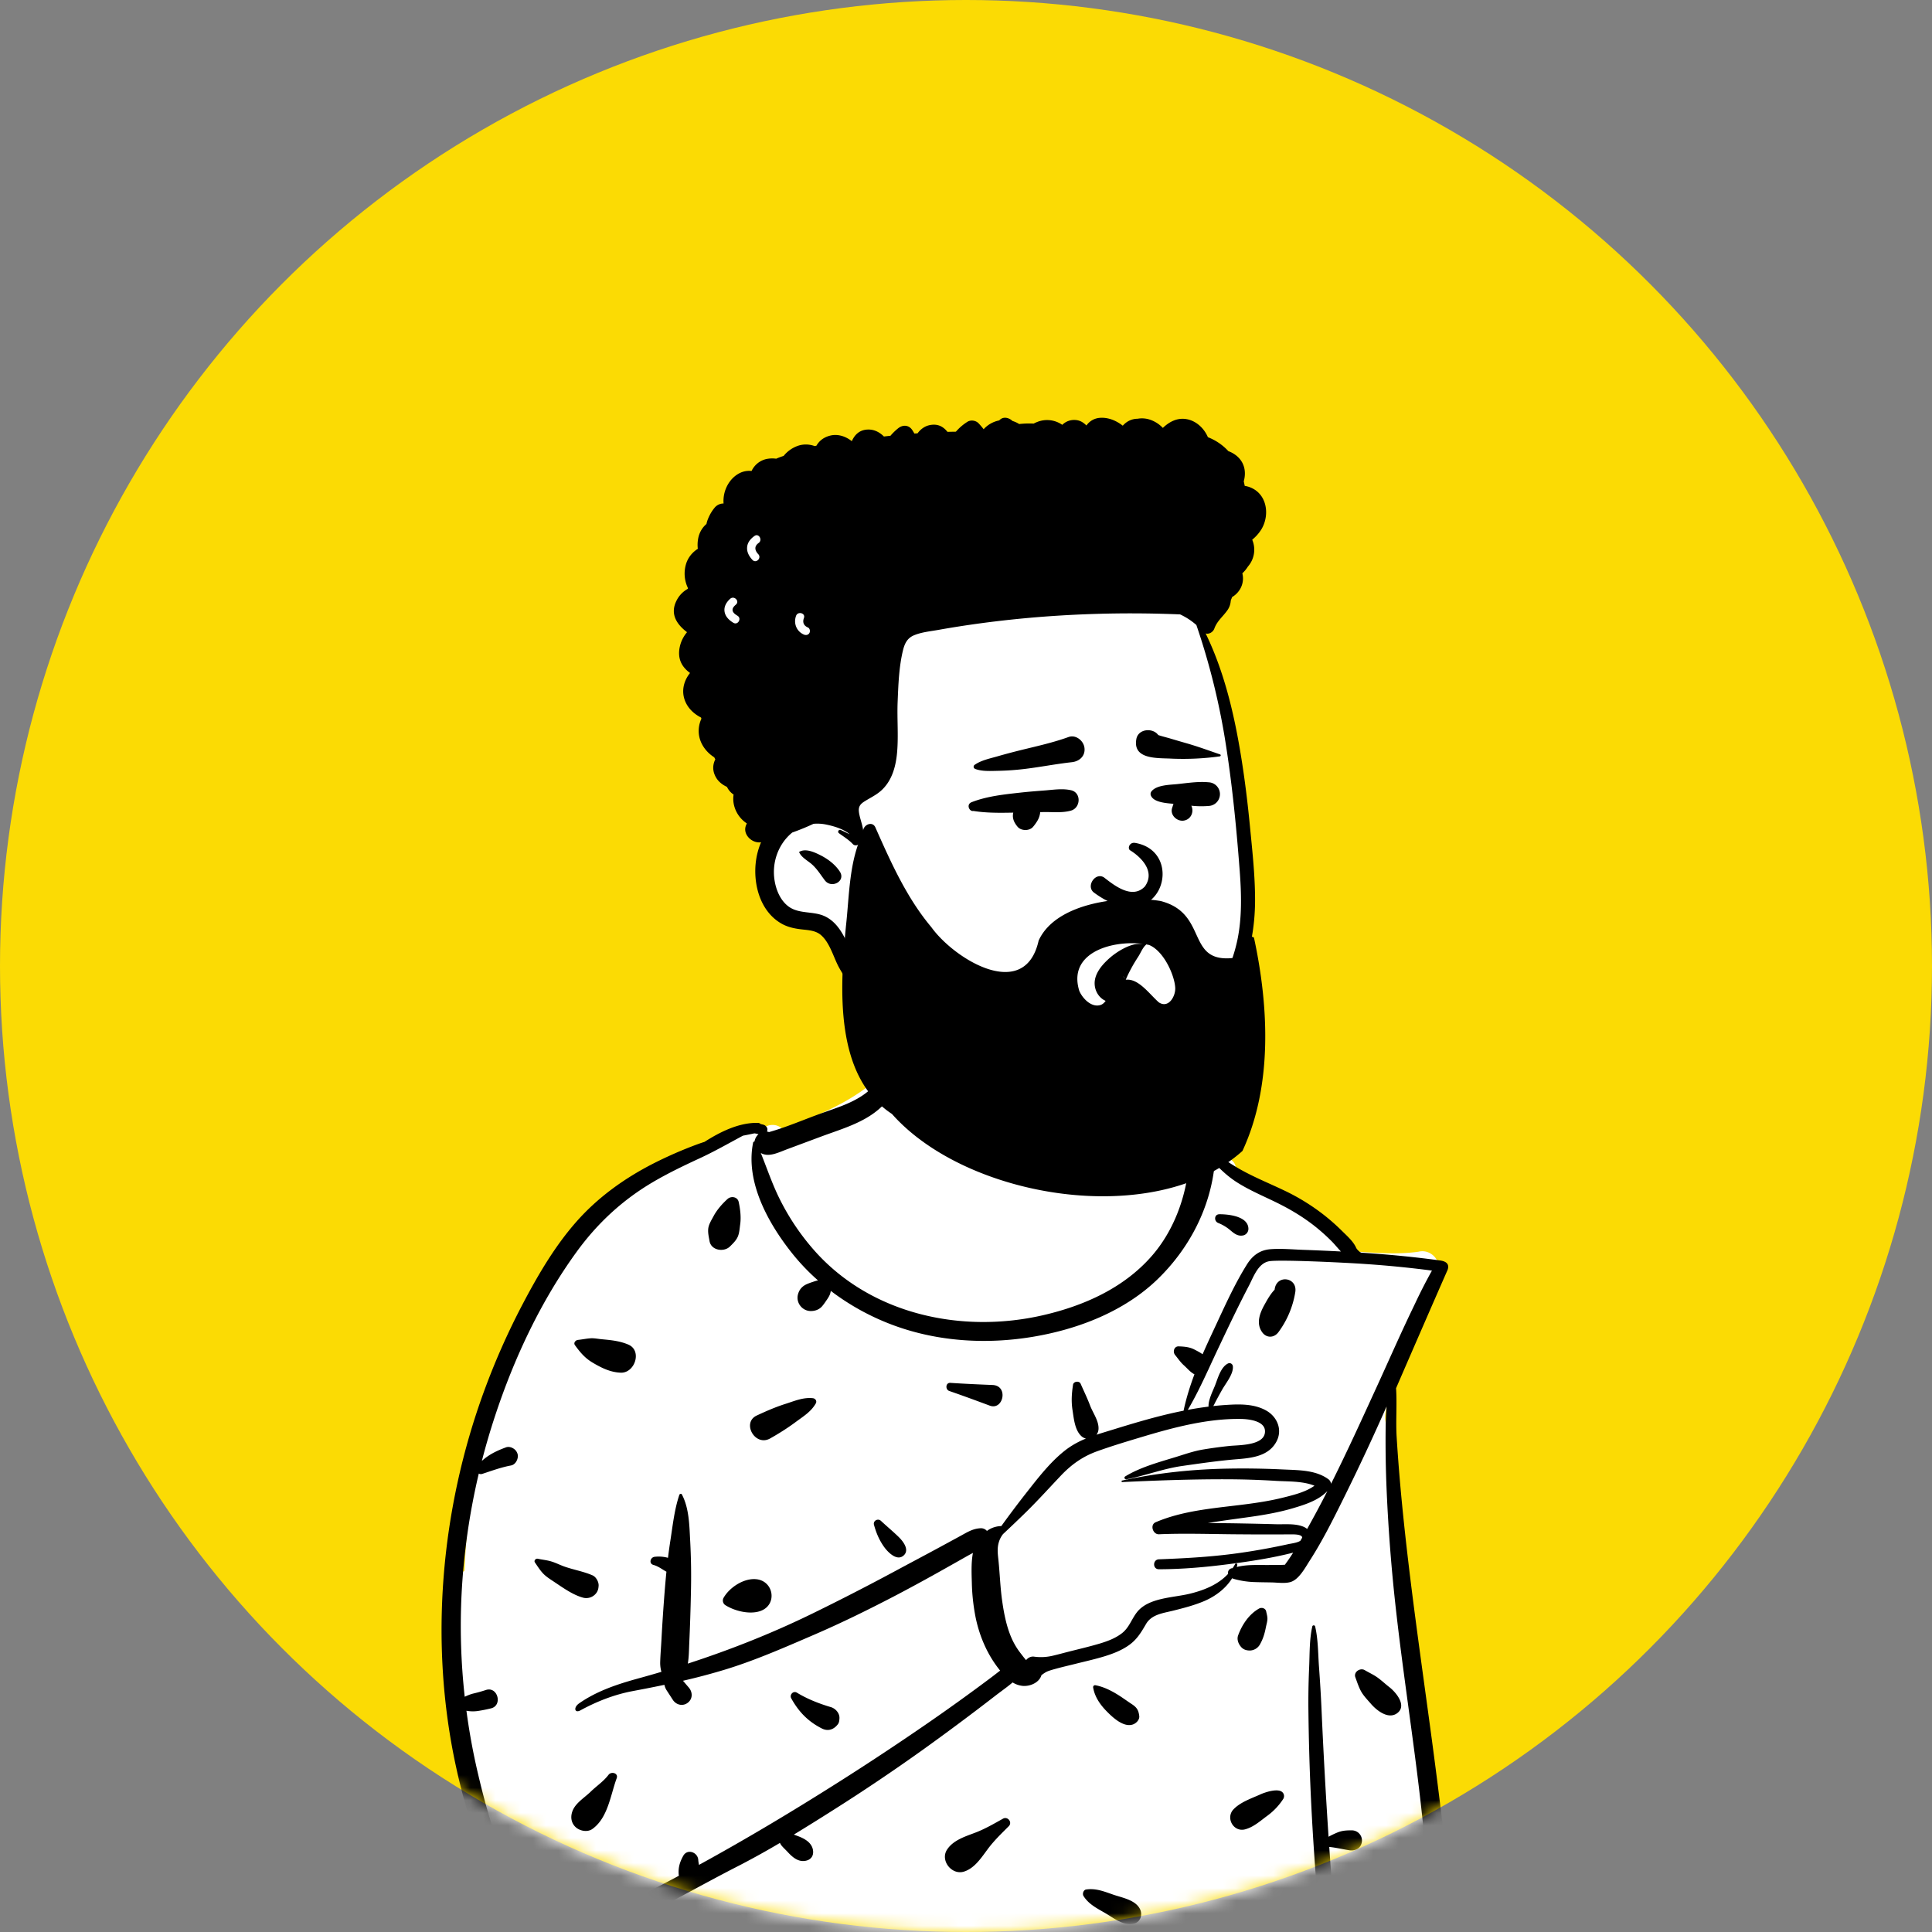
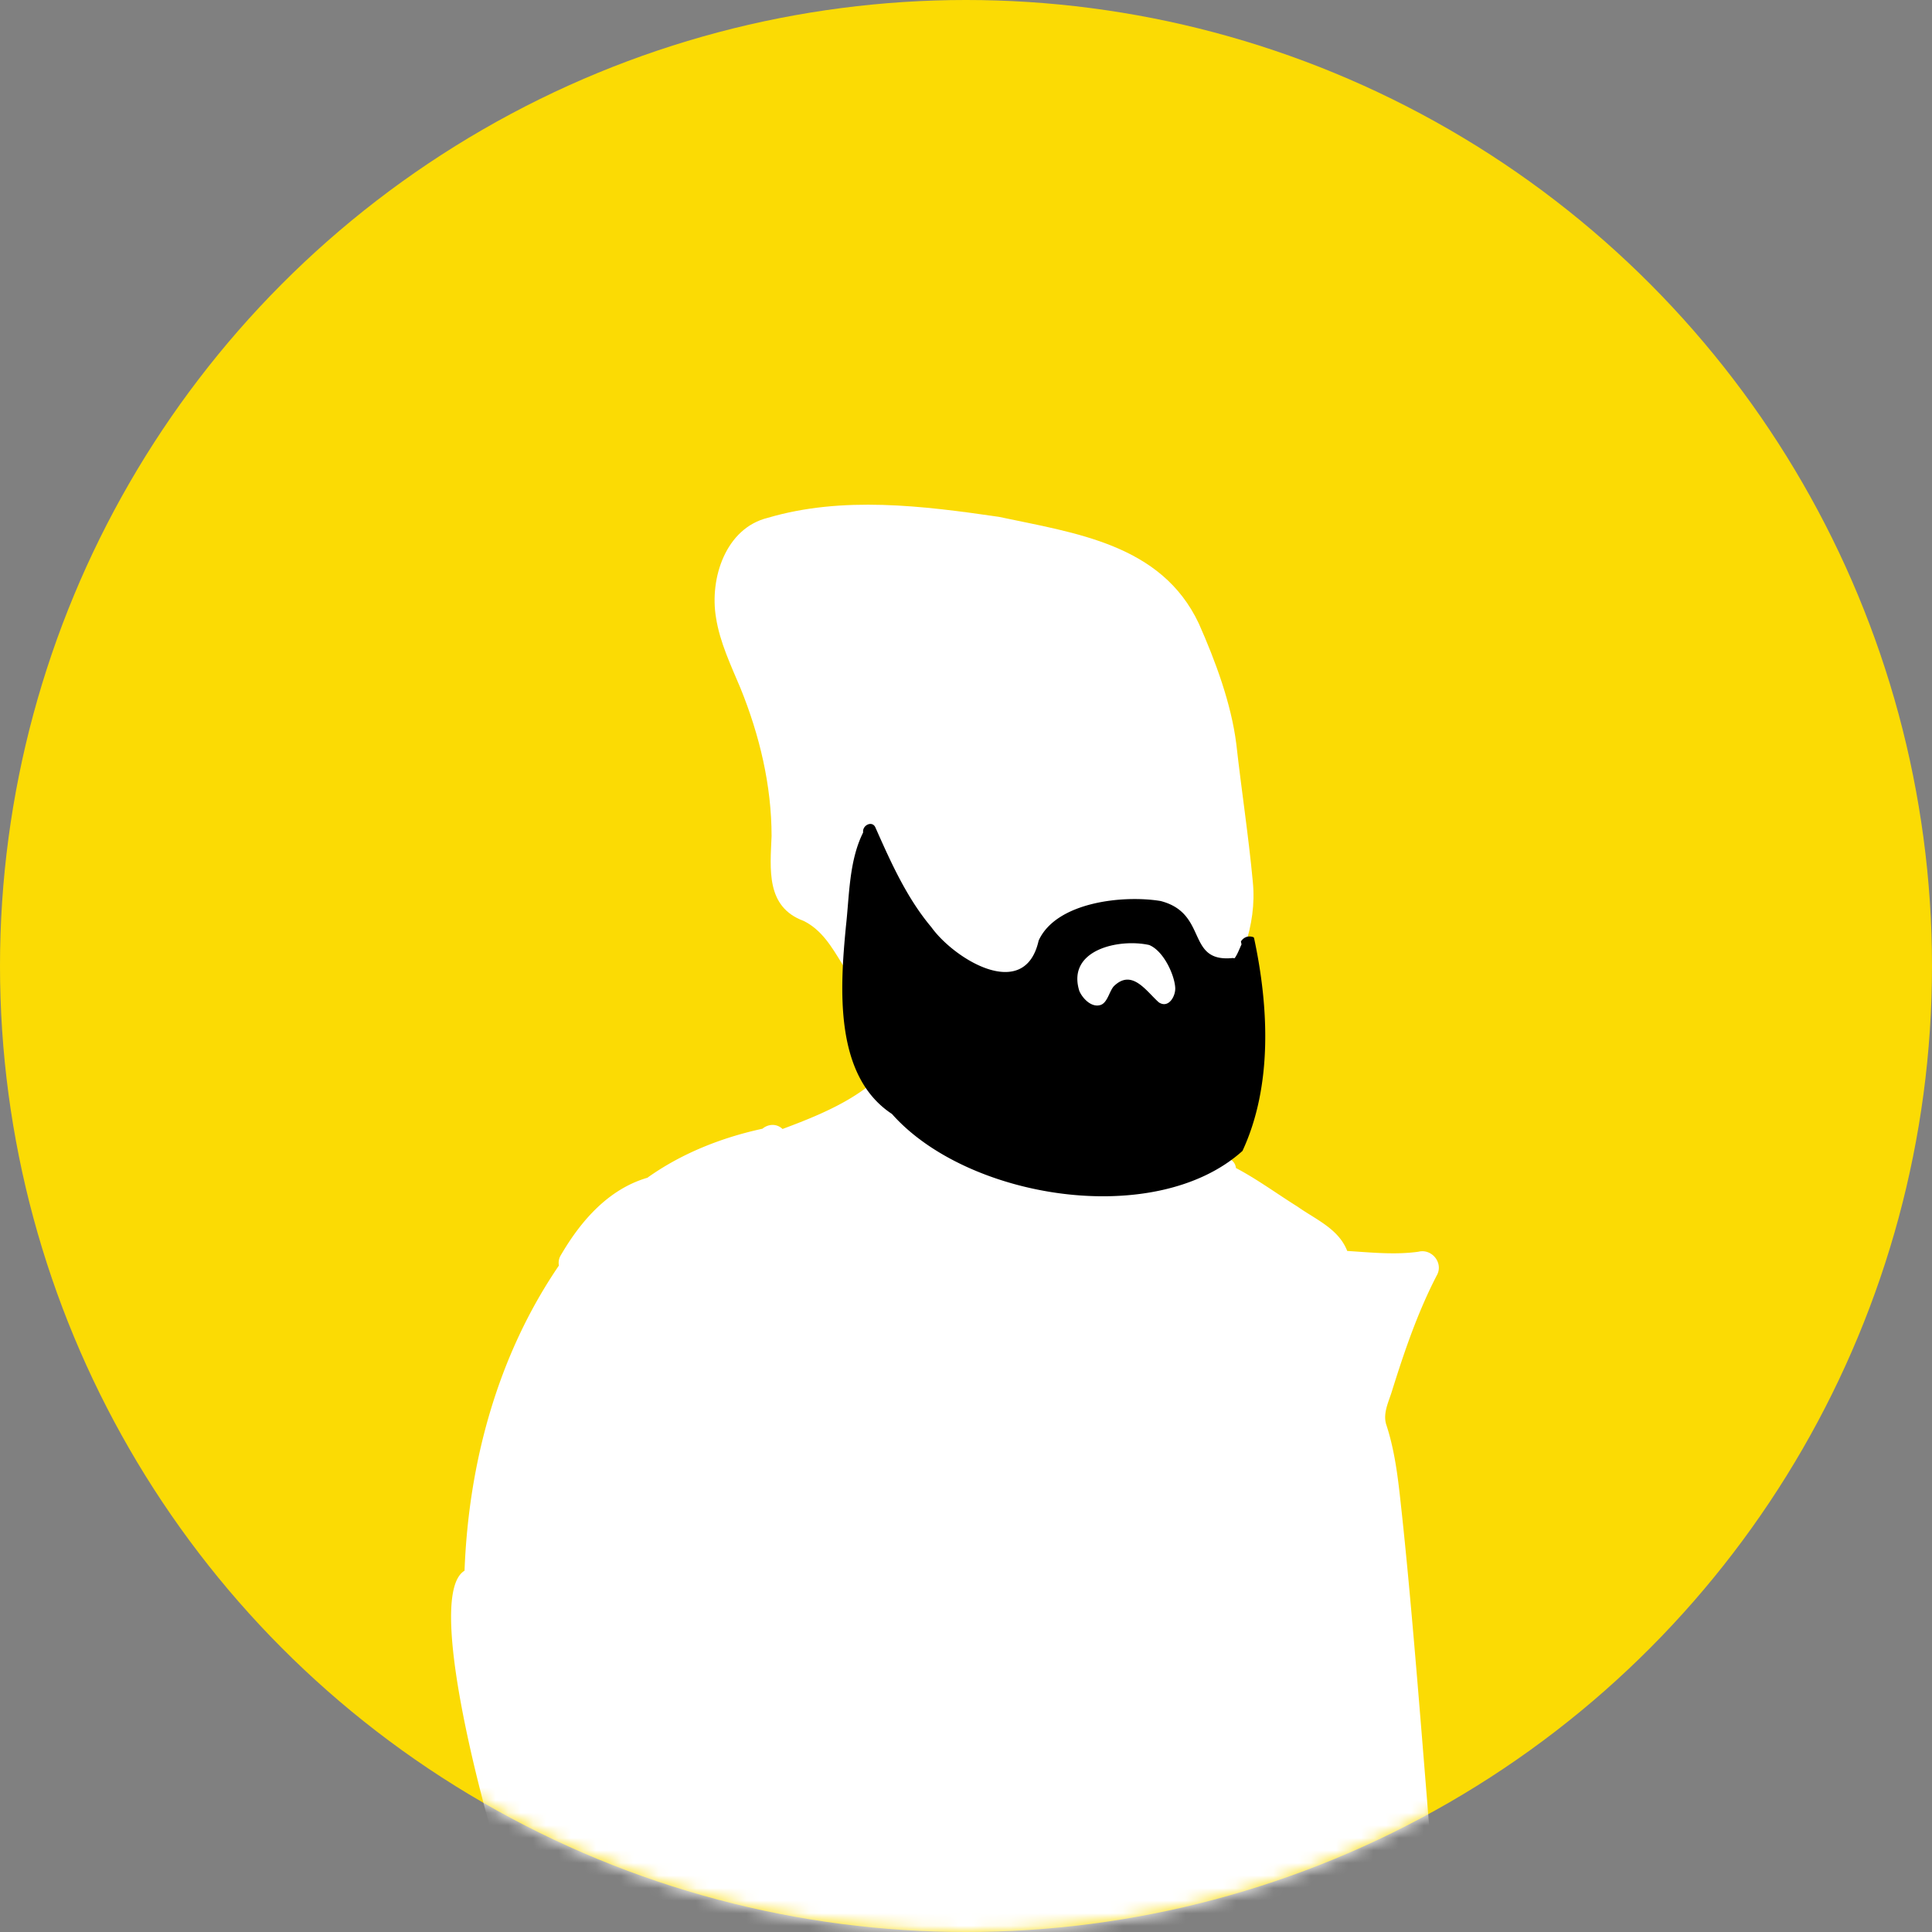
<svg xmlns="http://www.w3.org/2000/svg" width="154" height="154">
  <rect width="100%" height="100%" fill="#808080" stroke="none" />
  <mask height="154" width="154" y="0" x="0" maskUnits="userSpaceOnUse" id="a">
    <circle fill="#fff" r="77" cy="77" cx="77" />
  </mask>
-   <path fill="none" d="M-1-1h802v602H-1z" />
  <circle fill="#fbdb04" r="77" cy="77" cx="77" />
  <g mask="url(#a)" clip-rule="evenodd" fill-rule="evenodd">
    <path fill="#fff" d="M110.526 113.637c-.34-.934.157-1.865.432-2.769.979-3.134 2.048-6.268 3.56-9.19.573-.978-.369-2.177-1.461-1.902-1.87.262-3.797.054-5.67-.062-.685-1.772-2.513-2.507-3.951-3.527-1.633-1.02-3.221-2.19-4.918-3.083-.095-.844-1.118-1.053-1.744-.45-1.719-1.069-3.78-.87-5.623-1.57-1.4-2.264-1.505-4.644-1.875-6.827-.162-.952.01-1.87-.64-2.719-2.185-3.072-10.816-4.404-13.998-2.584-1.714-1.068-1.755.867-2.027 2.061a3.79 3.79 0 00-.415 1.987c-1.84 3.844-6.05 5.582-9.82 6.99-.473-.456-1.149-.399-1.599-.022-3.268.71-6.44 1.96-9.177 3.91-3.11.91-5.301 3.44-6.885 6.152a1.174 1.174 0 00-.165.846c-4.871 7.141-7.196 15.689-7.522 24.324-3.133 1.88 1.489 18.77 2.564 22.276l.004-.001c.698 1.236 1.49 4.762 3.237 4.489 1.198 1.355 3.107 1.089 4.733 1.193-.265 1.016-.134 2.178.18 3.182.374 1.195 2.203 1.236 2.462-.067 16.192 3.146 32.806.635 49.18 1.108 4.734.033 9.467.18 14.19.517.665.048 1.34-.632 1.294-1.294-1.015-10.804-1.969-25.016-3.104-35.714-.269-2.44-.482-4.907-1.242-7.254z" />
-     <path d="M72.878 79.62c.046-.126.236-.11.24.033.074 3.038-.682 6.75-3.113 8.802-1.247 1.053-2.897 1.535-4.412 2.089l-.17.063-2.677.997c-.71.265-1.476.671-2.103.298.508 1.258.934 2.55 1.552 3.764a18.893 18.893 0 002.837 4.147c4.51 4.976 11.646 6.494 18.05 5.036 3.297-.751 6.506-2.174 8.756-4.77 1.71-1.972 2.692-4.62 2.924-7.232a.562.562 0 01-.212-.006c-.81-.177-1.628-.611-2.34-1.037l-.07-.041c-.686-.413-1.4-.887-1.893-1.528-.489-.637-1.002-2.716-1.002-2.716-.14-.781-.271-2.338-.249-3.128.002-.074.333-.118.368-.04.306.67.404 2.143.64 2.84l.048.14c.252.729.467 1.616.99 2.205.98 1.106 2.458 1.574 3.778 2.129.095-1.25 2.091-1.221 2.066.083-.001.07-.005.14-.007.211.157.087.309.186.45.281l.138.094c.523.356 1.05.694 1.607.995 1.077.585 2.218 1.048 3.322 1.578a16.946 16.946 0 013.138 1.94c.458.36.897.743 1.314 1.15l.113.11c.396.396.912.837 1.138 1.357.05.114.3.38.435.389 2.098.138 4.191.332 6.276.623.54.075.753.354.554.804-.686 1.546-3.37 7.72-4.084 9.377.084 1.217-.029 2.651.046 3.868.11 1.777.254 3.554.427 5.325.617 6.339 1.552 12.647 2.398 18.958.423 3.158.809 6.321 1.19 9.485a117.132 117.132 0 01.622 6.813l.036.594c.05.748.164 1.462-.298 2.104-.21.291-.689.455-.965.124-.346-.416-.475-.726-.508-1.272-.026-.418-.032-.838-.051-1.257-.041-.907-.093-1.813-.153-2.719a252.769 252.769 0 00-.419-5.43c-.561-6.341-1.626-12.633-2.335-18.958a137.914 137.914 0 01-.745-9.589 91.635 91.635 0 01-.076-4.805c.006-.598.034-1.194.075-1.789a175.836 175.836 0 01-3.345 7.16l-.277.558c-.74 1.491-1.499 2.986-2.388 4.391l-.153.24c-.36.57-.852 1.47-1.509 1.65-.458.126-1.017.037-1.486.028-.465-.009-.931-.011-1.396-.029a6.822 6.822 0 01-1.524-.226 1.681 1.681 0 01-.235-.078c-.508.831-1.372 1.465-2.254 1.833-.707.296-1.448.499-2.19.686l-.262.066c-.796.198-1.706.292-2.154 1.061l-.105.178c-.333.567-.653 1.064-1.205 1.471-.595.437-1.299.712-2 .927-.718.219-1.453.387-2.183.566l-.198.05c-.482.12-.967.231-1.446.362-.204.056-.412.113-.612.182-.235.081-.405.207-.59.344-.166.581-.877.896-1.462.856a1.847 1.847 0 01-.833-.278c-.437.372-.918.705-1.364 1.05a200.036 200.036 0 01-5.812 4.331 151.56 151.56 0 01-7.187 4.832 194.322 194.322 0 01-3.075 1.915l.11.041.219.083c.517.193 1.094.505 1.194 1.109.08.479-.188.809-.66.867-.562.07-1-.327-1.35-.706-.154-.167-.327-.323-.475-.495a1.059 1.059 0 01-.147-.236 65.67 65.67 0 01-3.1 1.726l-.262.135c-2.598 1.329-5.127 2.785-7.748 4.076-.683.336-1.517.701-2.385.949.23.894.227 1.875.233 2.782.005.884-1.4.879-1.37 0l.015-.425c.025-.714.067-1.456.236-2.151-2.56.425-5.116-.498-5.592-.775-.525-.305-1.002-.794-1.4-1.248-.849-.971-1.438-2.135-1.961-3.306-1.12-2.507-1.914-5.187-2.494-7.868-2.14-9.883-1.22-20.46 2.255-29.933a56.966 56.966 0 013.067-6.913l.145-.276c1.172-2.206 2.474-4.404 4.129-6.281 1.723-1.956 3.848-3.477 6.163-4.657a32.966 32.966 0 013.479-1.518c.19-.071.383-.135.575-.196 1.238-.79 2.74-1.544 4.243-1.514a.36.36 0 01.247.099c.072.012.144.028.217.049.16.046.33.222.306.402l-.008.06a.484.484 0 01-.018.085.89.89 0 01.158.039c1.438-.406 2.852-1.027 4.255-1.528l.32-.113c1.175-.412 2.38-.816 3.344-1.63.96-.811 1.68-1.862 2.202-2.997.642-1.399.93-2.914 1.457-4.35zm28.785 73.777c.285-.212.622.034.728.296.35.861.177 2.197-.316 2.958-.511.788-1.733.477-1.763-.478-.031-.995.548-2.178 1.351-2.776zm2.941-23.756c.026-.112.199-.11.225 0 .237 1.01.232 2.097.301 3.132l.009.115c.083 1.141.153 2.286.203 3.429a460.216 460.216 0 00.557 10.091c.234-.13.475-.245.724-.346.374-.151.738-.168 1.139-.164a.806.806 0 01.793.914c-.071.522-.53.746-1.007.671-.529-.082-1.059-.211-1.593-.264.06.862.121 1.723.186 2.584.086 1.14.199 2.278.278 3.418l.024.327c.318-.165.656-.25 1.039-.354l.099-.028c.556-.16 1.151-.381 1.666-.007.345.251.414.665.128.996-.434.503-1.077.406-1.677.38l-.323-.012c-.304-.012-.585-.031-.866-.108.052.743.079 1.489-.012 2.22-.05.396-.57.5-.708.096-.36-1.054-.435-2.192-.566-3.296-.123-1.032-.198-2.071-.279-3.107l-.024-.311c-.181-2.28-.326-4.561-.432-6.846-.106-2.284-.17-4.567-.195-6.854-.012-1.038.005-2.08.046-3.118l.013-.311c.047-1.068.014-2.201.252-3.247zm-47.578 23.924c.014-.145.13-.327.304-.304.16.021.325.011.484.037.209.035.377.158.572.236.316.127.66.192.984.295.609.194.94.835.689 1.433-.265.629-.931.772-1.506.508-.454-.208-.792-.541-1.097-.925l-.086-.11c-.132-.165-.28-.35-.336-.55-.054-.195-.027-.421-.008-.62zm29.559-2.955c.758-.107 1.405.152 2.106.396l.057.02c.714.246 1.755.417 2.12 1.147.221.441.05 1.026-.47 1.156-.822.206-1.56-.395-2.24-.799l-.035-.021c-.656-.385-1.334-.708-1.753-1.371-.112-.177-.015-.496.215-.528zM60.13 90.34a29.27 29.27 0 01-.91.185c-1.154.619-2.274 1.26-3.465 1.811-1.264.585-2.523 1.189-3.723 1.896-2.425 1.429-4.425 3.286-6.077 5.564-2.854 3.933-4.976 8.469-6.495 13.072a54.85 54.85 0 00-1.05 3.584c.547-.505 1.194-.816 1.92-1.082.307-.113.69.078.845.344.07.12.11.238.103.378-.017.31-.218.661-.55.722-.775.143-1.529.421-2.276.666a.348.348 0 01-.288-.021 53.573 53.573 0 00-1.37 9.576 51.046 51.046 0 00.249 8.212c.232-.105.46-.203.714-.262.331-.077.656-.171.979-.276.93-.306 1.355 1.231.403 1.465-.353.087-.71.159-1.07.212a2.778 2.778 0 01-.889-.022c.226 1.702.536 3.391.93 5.056l.086.365c.512 2.127 1.109 4.273 1.97 6.283.424.986.984 1.923 1.676 2.745.34.404.716.751 1.128 1.079.342.273 1.506.866 2.884.866s1.752-.13 2.447-.369c1.375-.474 2.68-1.23 3.97-1.903l.134-.069c.57-.295 1.138-.594 1.705-.896-.072-.578.054-1.063.355-1.597.325-.577 1.131-.29 1.191.301l.002.022c.009.133.031.269.059.404 3.789-2.075 7.497-4.296 11.146-6.61a217.852 217.852 0 006.969-4.607 157.891 157.891 0 005.164-3.713c.243-.182.482-.373.725-.556a14.91 14.91 0 01-.172-.221c-.91-1.191-1.5-2.611-1.794-4.076a16.174 16.174 0 01-.29-2.702l-.011-.392c-.018-.66-.023-1.351.099-1.991-.166.091-.335.181-.503.276-.605.343-1.21.685-1.817 1.025a145.83 145.83 0 01-3.666 2.001c-2.203 1.154-4.428 2.252-6.713 3.237l-1.112.479c-1.93.83-3.875 1.645-5.881 2.262a50.063 50.063 0 01-3.42.911l.465.543c.314.369.32.898-.082 1.209-.396.305-.926.178-1.19-.228l-.48-.738a1.327 1.327 0 01-.194-.462c-.529.111-1.059.217-1.59.32l-1.005.192c-1.435.277-2.826.825-4.109 1.527-.446.244-.57-.23-.097-.56 1.38-.966 2.992-1.513 4.655-1.971l.081-.023c.61-.167 1.219-.341 1.827-.521a2.575 2.575 0 01-.098-.769c.017-.616.071-1.235.104-1.85.069-1.292.156-2.58.259-3.87.04-.497.084-.995.134-1.493-.326-.174-.607-.406-.97-.52l-.061-.018c-.389-.105-.257-.605.088-.648a2.78 2.78 0 011.067.08c.057-.461.12-.921.191-1.378.189-1.208.322-2.481.715-3.642.03-.086.157-.117.204-.027.572 1.087.592 2.421.656 3.632l.008.144a52.61 52.61 0 01.056 3.978 154.548 154.548 0 01-.133 4.084c-.025.548-.024 1.117-.117 1.642 3.4-1.106 6.741-2.429 9.943-3.996a192.03 192.03 0 006.712-3.448c1.109-.597 2.223-1.185 3.331-1.785l1.164-.632.582-.317c.544-.297.998-.593 1.632-.614a.62.62 0 01.479.217 1.96 1.96 0 011.147-.387 79.083 79.083 0 011.91-2.545l.485-.617c.84-1.064 1.729-2.145 2.8-2.956a6.832 6.832 0 011.55-.857.822.822 0 01-.367-.199c-.523-.485-.595-1.387-.702-2.065-.11-.702-.067-1.331.041-2.031.043-.272.494-.329.604-.079.231.527.477 1.032.688 1.565l.062.161c.226.6.709 1.231.677 1.882a.832.832 0 01-.16.458c.46-.152.926-.289 1.385-.431 1.447-.447 2.898-.881 4.372-1.228a34.11 34.11 0 011.183-.256c.208-.985.51-1.952.866-2.901-.337-.173-.556-.463-.846-.721-.272-.241-.46-.535-.691-.813-.211-.252-.093-.707.287-.693l.107.005c.394.018.775.059 1.131.242l.127.066c.174.09.365.194.535.316.222-.511.453-1.017.686-1.518l.303-.648c.786-1.686 1.569-3.436 2.554-5.006.439-.698 1.022-1.134 1.859-1.201.862-.07 1.759.02 2.622.05 1.001.036 2.001.079 3.001.131-.256-.268-.49-.567-.748-.824a15.35 15.35 0 00-1.353-1.207c-.939-.74-1.971-1.351-3.044-1.877-1.072-.525-2.177-.984-3.184-1.633-.637-.411-1.206-.928-1.726-1.488-.327 3.529-2.031 6.808-4.59 9.271-2.66 2.558-6.334 3.964-9.928 4.561-3.666.61-7.493.386-11-.888a19.33 19.33 0 01-5.089-2.774 1.305 1.305 0 01-.078.299c-.054.128-.12.237-.195.349l-.135.198a4.648 4.648 0 01-.268.361c-.234.279-.565.401-.922.399-.683-.002-1.2-.672-1.016-1.334.115-.416.362-.667.748-.83a4.98 4.98 0 01.371-.137l.094-.032c.127-.043.252-.085.382-.108a17.093 17.093 0 01-2.02-2.108c-1.909-2.38-3.791-5.712-3.153-8.871.01-.054.06-.089.112-.097.037-.222.155-.437.317-.58a2.795 2.795 0 00-.329-.067zm19.818 54.628c.378-.21.769.29.462.598l-.46.459c-.425.428-.839.86-1.203 1.348l-.088.119c-.492.669-1.017 1.444-1.823 1.694-.974.303-1.911-.885-1.347-1.752.494-.758 1.443-1.044 2.262-1.357.774-.297 1.473-.706 2.197-1.109zm-31.442-3.498c.222-.291.8-.138.65.274-.494 1.336-.694 3.157-1.939 4.045-.401.286-1.032.155-1.363-.176-.375-.375-.39-.904-.175-1.363.262-.559.906-.964 1.358-1.39l.04-.039c.486-.472 1.012-.805 1.429-1.351zm52.013 1.537c.397-.171 1.43-.503 1.736-.11a.24.24 0 01.036.048.436.436 0 010 .444 5.087 5.087 0 01-1.235 1.318l-.057.042c-.552.406-1.071.883-1.744 1.066-.932.254-1.584-.914-.929-1.596.528-.549 1.333-.834 2.032-1.14l.161-.072zm-37.45-7.634c-.156-.282.163-.628.451-.451.824.503 1.783.881 2.708 1.152.374.11.712.489.684.899l-.004.062c-.011.144-.031.288-.123.408-.322.421-.783.584-1.275.334-1.097-.555-1.848-1.331-2.441-2.404zm24.067-.853c-.02-.119.066-.211.187-.188.696.132 1.338.468 1.936.855.32.207.63.435.95.644.394.258.542.472.6.946.04.313-.253.599-.521.685-.73.236-1.567-.537-2.062-1.039l-.022-.023c-.518-.528-.946-1.152-1.068-1.88zm20.9-.821c-.159-.428.388-.784.745-.573.337.198.702.362 1.02.589.292.209.558.456.837.682l.139.11c.513.412 1.36 1.433.626 2.025-.698.563-1.624-.156-2.093-.682l-.033-.038c-.269-.311-.602-.65-.797-1.014-.185-.342-.31-.735-.444-1.099zm-6.888-33.162c-.874.17-1.23 1.25-1.6 1.954-.869 1.661-1.668 3.352-2.471 5.046-.247.521-.488 1.046-.73 1.57a.823.823 0 01-.057.121c-.498 1.072-1.01 2.136-1.609 3.153a26.383 26.383 0 011.652-.259c-.028-.521.329-1.218.505-1.656l.015-.037c.22-.562.45-1.447 1.016-1.738.189-.097.39.024.405.232.043.618-.562 1.326-.857 1.851-.18.317-.353.636-.523.958-.064.121-.117.24-.182.346.285-.031.57-.059.857-.079l.186-.012c1.062-.07 2.189-.09 3.148.433.889.486 1.344 1.522.855 2.466-.609 1.175-1.95 1.331-3.128 1.426-1.473.119-2.95.334-4.412.543-1.512.216-2.937.774-4.427 1.061-.138.026-.225-.155-.097-.232 1.175-.716 2.604-1.11 3.918-1.511l.106-.032c.713-.219 1.41-.469 2.147-.594.716-.12 1.436-.218 2.158-.292l.07-.007c.795-.066 2.823-.043 2.737-1.22-.057-.779-1.323-.914-1.9-.923-2.65-.043-5.32.661-7.838 1.414l-.562.169c-1.031.31-2.064.629-3.076.993-1.146.412-2.05 1.055-2.885 1.935-.926.975-1.823 1.972-2.783 2.915-.606.594-1.22 1.177-1.838 1.756-.14.181-.251.378-.328.633-.131.431-.101.832-.052 1.275.125 1.118.152 2.248.308 3.363.145 1.033.347 2.104.776 3.062.17.38.39.752.643 1.086l.203.264c.088.115.187.24.291.358.153-.186.374-.307.63-.277a4.06 4.06 0 001.51-.076c.415-.097.826-.211 1.238-.316.81-.207 1.627-.395 2.429-.632l.137-.041c.598-.184 1.195-.413 1.693-.799.577-.448.755-1.095 1.183-1.654.913-1.194 2.888-1.169 4.224-1.496 1.136-.277 2.23-.716 3.016-1.54l.046-.049a.354.354 0 01.158-.39l.03-.016a.325.325 0 01.167-.041c.073-.107.143-.218.207-.336.053-.097.184-.025.167.071-.01.057-.024.113-.038.169.762-.196 1.598-.159 2.371-.158l1.003-.004c.174-.002.433-.011.456-.021l.024-.011c.062-.027-.027.018.017-.04l.142-.194c.166-.233.324-.472.478-.714-1.681.428-3.421.694-5.137.916-1.84.239-3.705.404-5.563.406-.512.001-.507-.772 0-.792 1.967-.075 3.923-.179 5.876-.431 1.01-.13 2.016-.294 3.017-.486.386-.073.771-.152 1.155-.234l.288-.063c.181-.04.692-.098.941-.265l.146-.252c-.024-.295-.774-.255-.95-.256-.498-.001-.997.003-1.496.004-.997.003-1.994-.005-2.992-.013-1.992-.017-3.993-.086-5.984-.001-.483.021-.737-.755-.26-.959 2.11-.9 4.45-1.096 6.703-1.373 1.184-.145 2.369-.313 3.526-.608l.287-.072c.727-.187 1.53-.414 2.142-.858-.92-.373-2.064-.33-3.018-.383l-.073-.004a67.156 67.156 0 00-4.013-.126c-2.739-.004-5.478.093-8.214.223-.069.003-.083-.105-.016-.12 2.812-.613 5.67-.909 8.547-.954a65.725 65.725 0 014.02.057l.491.022c1.141.049 2.408.063 3.363.752a.524.524 0 01.235.381c1.281-2.553 2.464-5.16 3.652-7.75.923-2.014 1.812-4.044 2.769-6.042l.31-.647a42.43 42.43 0 011.312-2.556 85.264 85.264 0 00-5.315-.525c-1.619-.114-6.899-.368-7.678-.217zm-.781 27.678c.201-.112.51-.021.559.228.037.184.1.39.1.579 0 .226-.081.472-.124.694-.099.509-.222.923-.481 1.377a.947.947 0 01-.818.47c-.26-.006-.491-.076-.67-.278-.214-.241-.361-.597-.244-.922.308-.852.873-1.701 1.678-2.148zm-42.692-.851c.47-.825 1.587-1.562 2.561-1.489 1.463.109 1.762 2.079.345 2.549-.846.281-2.011-.007-2.752-.47a.44.44 0 01-.154-.59zm-15.035-2.818c-.107-.156.07-.333.229-.298.353.077.735.111 1.08.217.355.107.699.286 1.05.409.736.258 1.522.388 2.234.699.285.124.508.536.482.84l-.007.071a.94.94 0 01-.126.421.996.996 0 01-1.1.447c-.785-.211-1.554-.754-2.224-1.204l-.124-.083c-.293-.193-.608-.394-.844-.643-.246-.259-.448-.583-.65-.876zm27.025-3c-.09-.326.315-.542.551-.321.473.44.966.848 1.429 1.299l.03.031c.332.333.814.974.383 1.405-.552.552-1.32-.267-1.616-.694-.376-.542-.601-1.087-.777-1.72zm36.142-2.696c-.7.743-1.78 1.084-2.73 1.366-1.127.335-2.288.536-3.45.7-1.124.159-2.238.301-3.343.484.836.01 1.672.016 2.506.031.962.018 1.923.038 2.885.066.7.021 1.522-.075 2.188.185.12.047.232.112.33.191a84.03 84.03 0 001.614-3.023zm-43.217-6.94c.732-.232 1.42-.54 2.195-.46.206.021.353.221.24.42-.367.646-.964 1.011-1.552 1.444l-.052.038c-.644.479-1.335.915-2.035 1.308-1.205.676-2.285-1.259-1.068-1.827.732-.342 1.502-.678 2.272-.923zm13.167-1.681c1.119.074 2.237.124 3.357.169 1.298.053.861 2.05-.223 1.645-1.07-.399-2.141-.793-3.222-1.166-.329-.113-.302-.653.067-.649l.02.001zm-28.696-3.552c.29-.021.583.043.873.071l.31.03c.636.063 1.233.141 1.84.4 1.122.479.52 2.281-.605 2.239-.832-.03-1.543-.387-2.245-.803-.614-.364-.99-.818-1.405-1.389-.138-.189.054-.401.24-.42.33-.034.663-.105.992-.128zm56.186-3.68a7.332 7.332 0 01-1.34 3.186c-.349.475-.961.493-1.306 0-.489-.696-.188-1.495.181-2.164l.109-.196c.164-.294.418-.723.707-1.019l.005-.03c.155-1.212 1.835-.97 1.644.223zm-45.252-7.428c.28-.252.793-.176.883.233.127.572.204 1.217.121 1.799-.045.315-.061.668-.185.962-.134.316-.39.558-.631.796-.482.474-1.498.317-1.627-.43l-.016-.091c-.065-.353-.148-.731-.052-1.081.073-.264.235-.534.369-.779l.028-.052c.269-.5.688-.977 1.11-1.357zm39.206 1.219h.1c.78.016 2.202.206 2.21 1.168a.54.54 0 01-.391.514c-.466.107-.766-.168-1.098-.445a3.374 3.374 0 00-.916-.54c-.355-.14-.331-.698.095-.697z" />
    <path fill="#fff" d="M98.545 59.295c-.402-3.208-1.664-6.613-2.992-9.604-2.986-6.322-9.82-7.192-15.948-8.496-6.047-.88-12.45-1.675-18.405.081-3.348.82-4.655 4.808-4.127 7.955.302 1.961 1.194 3.817 1.955 5.634 1.513 3.732 2.473 7.728 2.474 11.769-.104 2.64-.476 5.654 2.558 6.773 2.887 1.436 3.131 5.328 6.747 7.537 1.462 2.961 5.444 3.222 8.31 3.909 1.812.347 3.644.602 5.48.767 5.32.681 9.575-.86 12.36-5.599 1.863-2.884 3.25-6.214 2.907-9.709-.341-3.68-.91-7.342-1.319-11.017z" />
-     <path d="M79.651 33.51c.304-.343.771-.225 1.055.047.185.054.364.135.533.243a7.173 7.173 0 011.158-.036c.091-.05.189-.096.295-.135a2.111 2.111 0 011.982.235 1.339 1.339 0 011.033-.387c.384.021.658.202.892.44a1.422 1.422 0 011.083-.611c.658-.047 1.29.217 1.815.626.305-.35.721-.552 1.185-.554.306-.056.628-.034.92.054a2.51 2.51 0 011.089.677c.467-.448 1.04-.77 1.7-.723.854.062 1.562.69 1.891 1.463a4.325 4.325 0 011.558 1.033l.07.077c.241.089.467.215.667.38.63.526.772 1.286.563 2.03.029.12.054.241.077.362.59.09 1.128.431 1.433.987.418.762.336 1.767-.117 2.495a3.34 3.34 0 01-.719.807 2.039 2.039 0 01-.342 2.14 2.755 2.755 0 01-.445.54c.188.736-.146 1.496-.813 1.89l-.057.143-.03.07c-.007.03-.016.06-.025.09a1.45 1.45 0 01-.273.76c-.35.495-.783.818-1.013 1.396l-.023.06c-.1.274-.418.467-.69.383 1.51 3.101 2.302 6.552 2.845 9.934.271 1.687.48 3.38.65 5.08l.166 1.692c.147 1.505.277 3.014.278 4.523.002 3.414-.975 6.699-3.071 9.416-1.983 2.568-4.788 4.43-7.957 5.162-3.272.756-7.11.458-10.045-1.272-.865-.509-.107-1.732.773-1.323 1.667.775 3.36 1.351 5.207 1.48a13.39 13.39 0 005.313-.687c2.825-.976 5.229-3.02 6.774-5.564a12.698 12.698 0 001.606-4.053c.365-1.793.31-3.645.176-5.46l-.01-.124c-.265-3.498-.615-7.017-1.18-10.48a55.888 55.888 0 00-2.265-8.996 5.376 5.376 0 00-1.295-.845 92.862 92.862 0 00-10.275.135c-2.917.203-5.82.546-8.7 1.046l-.309.055c-.637.113-1.345.178-1.946.435-.516.22-.725.645-.855 1.167-.327 1.32-.376 2.765-.432 4.118-.054 1.323.069 2.658-.038 3.976-.09 1.104-.372 2.233-1.19 3.031-.427.418-.953.647-1.447.964-.32.205-.455.416-.414.795.089.83.757 1.874.007 2.585-.132.124-.36.14-.49 0-.31-.337-.738-.594-1.105-.866a.147.147 0 01.148-.253c.23.103.464.224.703.33-.528-.435-1.28-.648-1.906-.775a3.439 3.439 0 00-.974-.052 18.184 18.184 0 01-1.693.694c-1.112.906-1.642 2.38-1.41 3.821.126.796.493 1.662 1.185 2.126.82.55 1.918.314 2.803.722.83.382 1.334 1.155 1.712 1.954l.158.333c.35.736.711 1.453 1.19 2.124a10.66 10.66 0 001.974 2.072c.36.29.742.55 1.138.788l.108.065c.401.235.688.459.715.956.009.173-.1.33-.241.42-.607.385-1.21-.096-1.714-.431a12.464 12.464 0 01-1.548-1.213 11.953 11.953 0 01-2.318-2.93c-.464-.826-.728-1.99-1.463-2.631-.448-.391-1.081-.395-1.641-.466-.52-.067-1.013-.175-1.477-.432-1.885-1.047-2.418-3.582-1.97-5.541a5.79 5.79 0 01.312-.962c-.701.117-1.49-.608-1.205-1.34.022-.055.047-.107.07-.16a2.413 2.413 0 01-1-1.37 2.178 2.178 0 01-.055-.93 1.504 1.504 0 01-.528-.612c-.373-.172-.703-.43-.9-.798-.273-.508-.238-.976-.03-1.397a3.765 3.765 0 01-.085-.163c-.763-.484-1.296-1.317-1.235-2.242.02-.307.095-.583.212-.832a3.214 3.214 0 01-.028-.095c-.64-.325-1.167-.859-1.356-1.571-.188-.717.034-1.432.478-1.982-.65-.475-1.04-1.139-.804-2.143.097-.408.29-.78.552-1.092 0-.01-.003-.02-.005-.03l-.06-.047c-.803-.633-1.264-1.44-.772-2.431a2.17 2.17 0 01.907-.962l.018-.058a2.65 2.65 0 01-.172-1.864c.15-.547.503-.982.956-1.271a2.673 2.673 0 01.023-.788c.08-.478.318-.895.665-1.19a2.24 2.24 0 01.047-.187c.117-.378.336-.788.59-1.092a.915.915 0 01.728-.354 2.617 2.617 0 01.042-.709c.146-.738.616-1.432 1.312-1.747a1.68 1.68 0 01.877-.136c.247-.52.73-.896 1.321-.977.231-.033.445-.03.643-.001a4.931 4.931 0 01.591-.221 2.54 2.54 0 011.055-.776c.487-.19.981-.17 1.42-.01l.14-.03c.218-.379.567-.672 1.103-.806.608-.15 1.233.06 1.712.442h.007c.25-.56.678-.95 1.396-.923.447.017.85.239 1.163.555.173-.022.346-.041.52-.06a4.52 4.52 0 01.616-.598c.37-.297.852-.273 1.125.145.059.09.114.183.17.275l.25-.017c.294-.398.696-.666 1.246-.688.504-.02.864.226 1.138.572.223-.006.447-.01.671-.013a4.09 4.09 0 01.92-.79c.268-.169.664-.111.882.114.147.153.284.313.41.479.329-.368.772-.61 1.245-.703zM63.716 67.897c.505-.287 1.185.024 1.674.27.597.297 1.19.746 1.554 1.31.497.766-.671 1.385-1.194.698-.322-.424-.578-.85-.968-1.22-.356-.34-.873-.568-1.077-1.016-.008-.015-.006-.033.01-.041zm.355-18.609l.01-.027c.143-.393-.484-.563-.627-.172-.216.59.033 1.234.617 1.49.162.07.347.045.444-.117.082-.137.044-.375-.116-.445-.329-.144-.439-.397-.328-.729zm-5.407-1.1c.314-.277-.147-.735-.46-.459-.29.258-.507.607-.451 1.01.057.41.366.7.705.904.358.217.685-.345.328-.561l-.04-.025c-.15-.093-.326-.221-.352-.405-.027-.195.138-.347.27-.463zm1.784-4.89l.022-.017c.337-.24.013-.804-.328-.56-.313.223-.564.513-.59.913-.026.389.172.726.43 1 .289.304.747-.156.46-.46-.28-.296-.335-.619.006-.876z" />
-     <path d="M91.255 75.184c.075-.02.141.08.079.136-.255.226-.417.648-.603.935-.177.273-.347.544-.503.83-.174.32-.343.64-.479.98l-.027.068c.041.096.073.192.096.255l.007.017c.232.593-.255 1.25-.804 1.416-.939.284-1.745-.488-1.767-1.405-.018-.722.471-1.365.968-1.842a5.63 5.63 0 011.466-1.032c.24-.115.49-.21.75-.267.268-.056.555-.02.817-.09zm-1.77 2.615c.07.033.128.112.178.205a.325.325 0 00-.177-.205zm.588-10.026c.818.497 2.064 1.656 1.184 2.888-1.035 1.087-2.526-.159-3.26-.722-.682-.437-1.447.686-.815 1.196 5.308 3.93 7.462-3.232 3.305-3.946-.458-.08-.628.43-.414.584zm-6.721-4.772l.144-.013c.627-.055 1.261-.139 1.88.003.83.19.769 1.398 0 1.62-.679.196-1.43.111-2.13.118l-.33.006a1.652 1.652 0 01-.239.713 3.571 3.571 0 01-.332.459c-.282.341-.945.334-1.228 0-.21-.247-.377-.532-.38-.866 0-.086.01-.177.03-.266l-.382.006c-.935.015-1.877.008-2.795-.14-.326.067-.593-.522-.143-.698 1.226-.48 2.595-.62 3.895-.765.668-.074 1.34-.125 2.01-.177zm10.44-.496l.033-.003c.81-.084 1.704-.227 2.517-.145a.944.944 0 010 1.886 7.242 7.242 0 01-1.38-.02c.239.507-.045 1.112-.62 1.19-.535.071-1.089-.448-.913-1.006l.008-.024c.034-.097.065-.205.101-.312l-.193-.016c-.578-.051-1.381-.155-1.594-.612a.333.333 0 01.05-.383c.405-.483 1.404-.498 1.99-.555zm-8.624-3.755c.587-.213 1.197.286 1.273.848.087.648-.38 1.075-.972 1.152l-.03.004c-1.308.144-2.605.407-3.914.556a20.81 20.81 0 01-1.793.128l-.428.01c-.524.013-1.086.025-1.57-.156l.002-.003a.18.18 0 01-.045-.324c.515-.364 1.21-.502 1.81-.675.603-.174 1.21-.335 1.82-.486 1.279-.316 2.608-.604 3.847-1.054zm5.412.151c.156-.82 1.317-.907 1.744-.31.275.094.68.193.93.267.436.13.873.258 1.31.383.907.258 1.791.585 2.682.89.092.031.067.148-.022.16a21.638 21.638 0 01-3.717.185l-.256-.012c-1.103-.043-2.974.04-2.67-1.563z" />
    <path d="M92.365 79.895c-1.008-.899-2.138-2.705-3.587-1.276-.358.404-.503 1.31-1.051 1.487-.728.236-1.449-.534-1.697-1.125-1.014-3.285 3.18-4.186 5.569-3.655 1.167.479 2.027 2.409 2.079 3.416.033.676-.54 1.672-1.313 1.153m7.608-5.064a.597.597 0 00-.04-.119c-.446-.168-.799.004-1.017.325.007.08.031.16.046.24-.168.354-.32.793-.548 1.1a.385.385 0 01-.136-.015c-3.78.395-1.935-3.56-5.77-4.543-2.963-.49-8.32.071-9.718 3.156-1.103 4.928-6.71 1.494-8.55-1.068-1.965-2.333-3.235-5.183-4.46-7.948-.258-.586-1.066-.167-.978.394-1.132 2.271-1.094 4.999-1.374 7.487-.477 4.963-.942 11.923 3.67 14.954 6.007 6.79 21.01 9.187 27.939 2.947 2.399-5.157 2.103-11.45.936-16.91" />
  </g>
</svg>